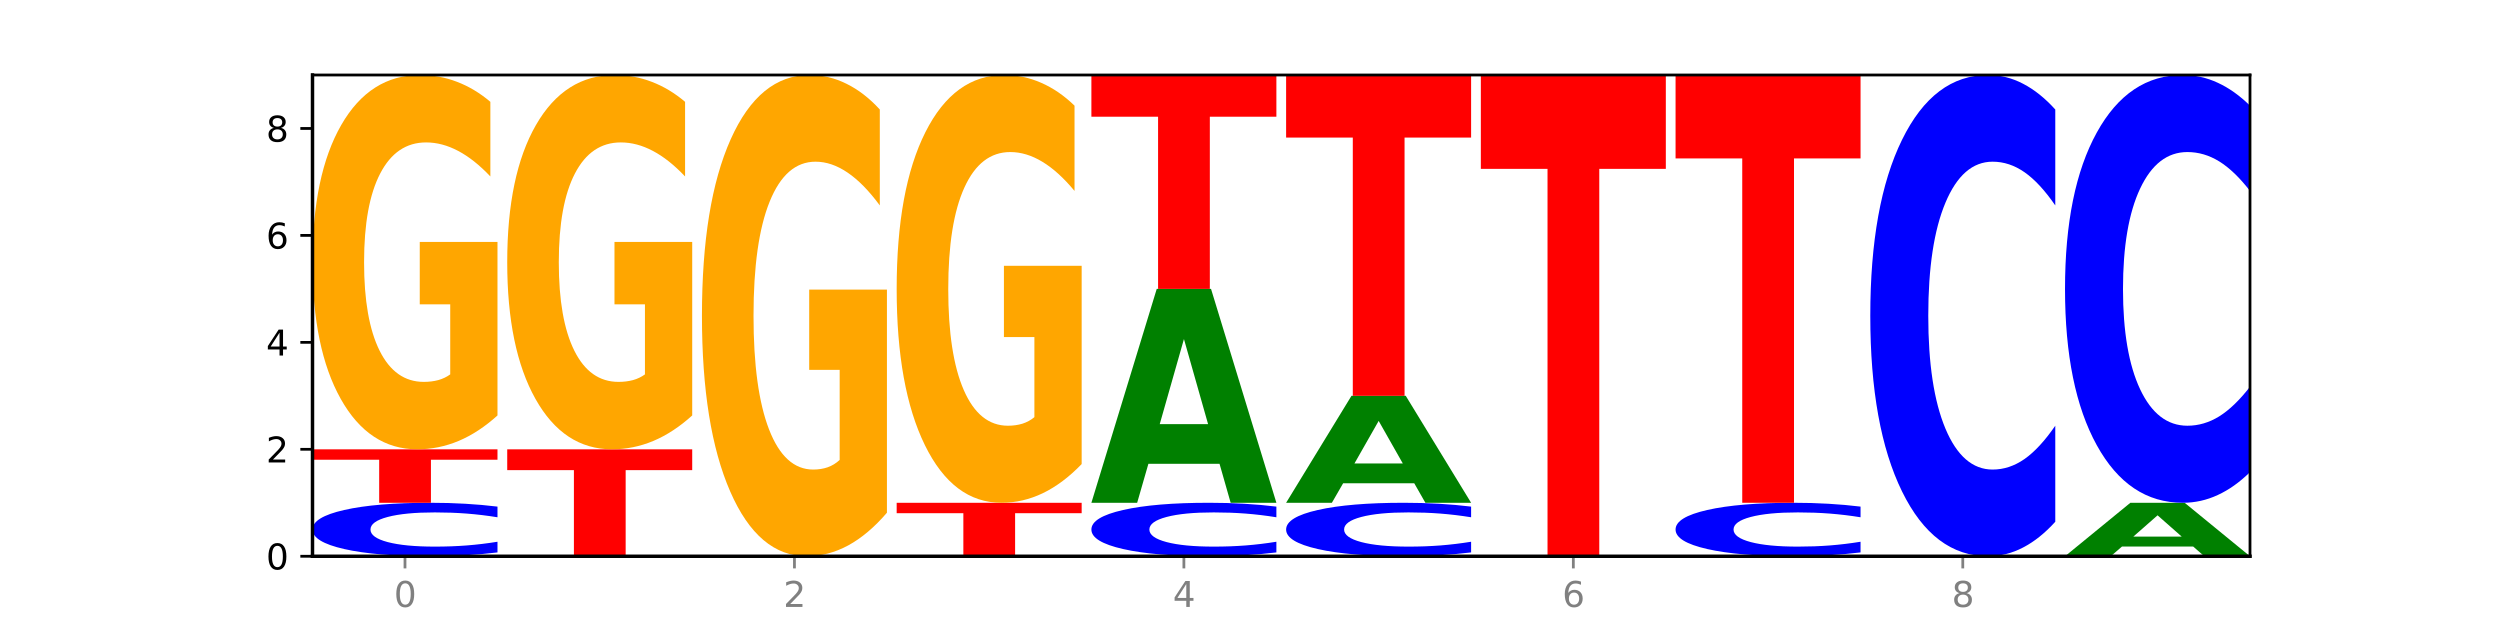
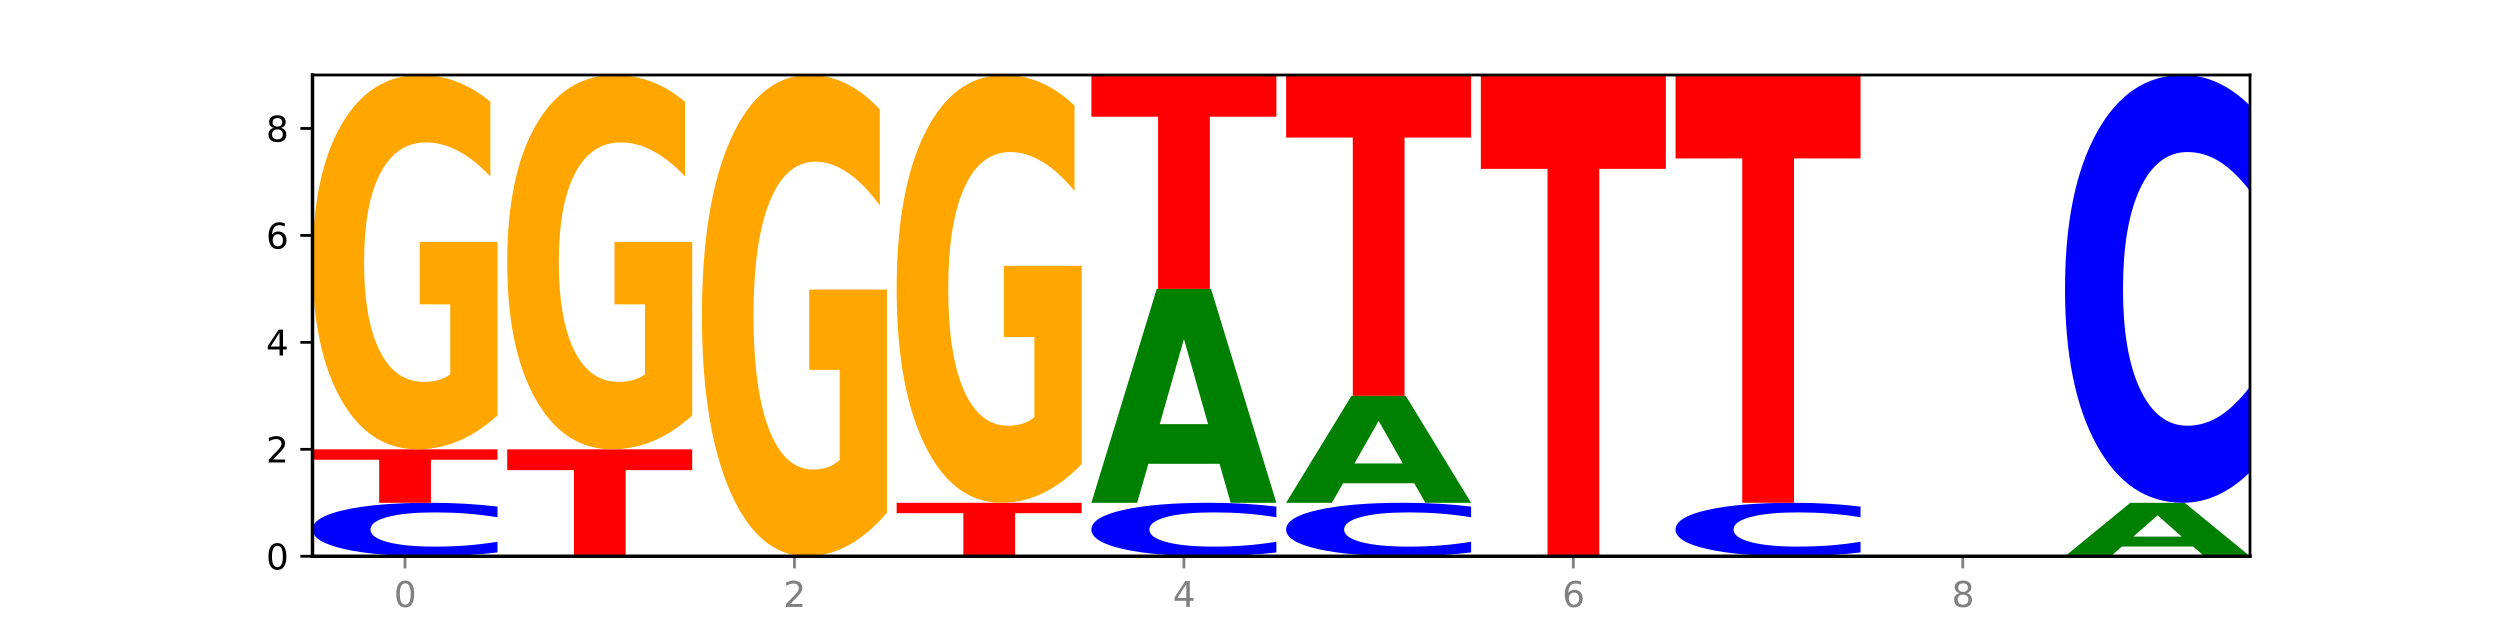
<svg xmlns="http://www.w3.org/2000/svg" xmlns:xlink="http://www.w3.org/1999/xlink" width="720pt" height="180pt" viewBox="0 0 720 180" version="1.1">
  <defs>
    <style type="text/css">*{stroke-linejoin: round; stroke-linecap: butt}</style>
  </defs>
  <g id="figure_1">
    <g id="patch_1">
      <path d="M 0 180  L 720 180  L 720 0  L 0 0  z " style="fill: #ffffff" />
    </g>
    <g id="axes_1">
      <g id="patch_2">
        <path d="M 90 160.2  L 648 160.2  L 648 21.6  L 90 21.6  z " style="fill: #ffffff" />
      </g>
      <g id="line2d_1">
        <path d="M 90 160.2  L 648 160.2  " clip-path="url(#pa2605efeab)" style="fill: none; stroke: #000000; stroke-width: 0.5; stroke-linecap: square" />
      </g>
      <g id="patch_3">
        <path d="M 143.276 159.096  Q 138.82 159.643 134.001 159.92  Q 129.182 160.2 123.934 160.2  Q 108.282 160.2 99.141 158.126  Q 90 156.052 90 152.505  Q 90 148.945 99.141 146.874  Q 108.282 144.8 123.934 144.8  Q 129.182 144.8 134.001 145.08  Q 138.82 145.357 143.276 145.904  L 143.276 148.974  Q 138.78 148.248 134.417 147.911  Q 130.055 147.574 125.236 147.574  Q 116.591 147.574 111.638 148.888  Q 106.698 150.198 106.698 152.505  Q 106.698 154.802 111.638 156.115  Q 116.591 157.426 125.236 157.426  Q 130.055 157.426 134.417 157.089  Q 138.78 156.748 143.276 156.023  L 143.276 159.096  z " clip-path="url(#pa2605efeab)" style="fill: #0000ff" />
      </g>
      <g id="patch_4">
        <path d="M 90 129.4  L 143.276 129.4  L 143.276 132.403  L 124.109 132.403  L 124.109 144.8  L 109.204 144.8  L 109.204 132.403  L 90 132.403  L 90 129.4  z " clip-path="url(#pa2605efeab)" style="fill: #ff0000" />
      </g>
      <g id="patch_5">
        <path d="M 143.276 119.647  Q 137.903 124.523 132.124 126.973  Q 126.345 129.4 120.184 129.4  Q 106.262 129.4 98.131 114.881  Q 90 100.362 90 75.533  Q 90 50.415 98.274 36.007  Q 106.561 21.6 120.972 21.6  Q 126.525 21.6 131.611 23.56  Q 136.709 25.497 141.223 29.327  L 141.223 50.816  Q 136.566 45.895 131.957 43.467  Q 127.348 41.018 122.716 41.018  Q 114.143 41.018 109.498 49.97  Q 104.853 58.899 104.853 75.533  Q 104.853 92.012 109.331 101.008  Q 113.808 109.982 122.047 109.982  Q 124.292 109.982 126.214 109.47  Q 128.136 108.936 129.665 107.822  L 129.665 87.647  L 120.889 87.647  L 120.889 69.677  L 143.276 69.677  L 143.276 119.647  z " clip-path="url(#pa2605efeab)" style="fill: #ffa600" />
      </g>
      <g id="patch_6">
        <path d="M 146.08 129.4  L 199.357 129.4  L 199.357 135.407  L 180.19 135.407  L 180.19 160.2  L 165.285 160.2  L 165.285 135.407  L 146.08 135.407  L 146.08 129.4  z " clip-path="url(#pa2605efeab)" style="fill: #ff0000" />
      </g>
      <g id="patch_7">
        <path d="M 199.357 119.647  Q 193.984 124.523 188.205 126.973  Q 182.426 129.4 176.265 129.4  Q 162.343 129.4 154.212 114.881  Q 146.08 100.362 146.08 75.533  Q 146.08 50.415 154.355 36.007  Q 162.641 21.6 177.053 21.6  Q 182.605 21.6 187.691 23.56  Q 192.79 25.497 197.303 29.327  L 197.303 50.816  Q 192.646 45.895 188.038 43.467  Q 183.429 41.018 178.796 41.018  Q 170.223 41.018 165.578 49.97  Q 160.934 58.899 160.934 75.533  Q 160.934 92.012 165.411 101.008  Q 169.889 109.982 178.127 109.982  Q 180.372 109.982 182.294 109.47  Q 184.217 108.936 185.745 107.822  L 185.745 87.647  L 176.969 87.647  L 176.969 69.677  L 199.357 69.677  L 199.357 119.647  z " clip-path="url(#pa2605efeab)" style="fill: #ffa600" />
      </g>
      <g id="patch_8">
        <path d="M 255.437 147.66  Q 250.064 153.93 244.285 157.079  Q 238.506 160.2 232.345 160.2  Q 218.423 160.2 210.292 141.533  Q 202.161 122.866 202.161 90.943  Q 202.161 58.648 210.435 40.124  Q 218.722 21.6 233.133 21.6  Q 238.685 21.6 243.772 24.119  Q 248.87 26.61 253.384 31.535  L 253.384 59.163  Q 248.727 52.836 244.118 49.715  Q 239.509 46.566 234.876 46.566  Q 226.304 46.566 221.659 58.075  Q 217.014 69.556 217.014 90.943  Q 217.014 112.129 221.492 123.696  Q 225.969 135.234 234.208 135.234  Q 236.453 135.234 238.375 134.576  Q 240.297 133.889 241.826 132.457  L 241.826 106.518  L 233.05 106.518  L 233.05 83.413  L 255.437 83.413  L 255.437 147.66  z " clip-path="url(#pa2605efeab)" style="fill: #ffa600" />
      </g>
      <g id="patch_9">
        <path d="M 258.241 144.8  L 311.518 144.8  L 311.518 147.803  L 292.35 147.803  L 292.35 160.2  L 277.445 160.2  L 277.445 147.803  L 258.241 147.803  L 258.241 144.8  z " clip-path="url(#pa2605efeab)" style="fill: #ff0000" />
      </g>
      <g id="patch_10">
        <path d="M 311.518 133.653  Q 306.145 139.227 300.366 142.026  Q 294.587 144.8 288.426 144.8  Q 274.504 144.8 266.372 128.207  Q 258.241 111.614 258.241 83.238  Q 258.241 54.531 266.516 38.066  Q 274.802 21.6 289.214 21.6  Q 294.766 21.6 299.852 23.84  Q 304.951 26.054 309.464 30.431  L 309.464 54.989  Q 304.807 49.365 300.198 46.591  Q 295.59 43.792 290.957 43.792  Q 282.384 43.792 277.739 54.022  Q 273.095 64.228 273.095 83.238  Q 273.095 102.071 277.572 112.352  Q 282.05 122.608 290.288 122.608  Q 292.533 122.608 294.455 122.023  Q 296.378 121.412 297.906 120.14  L 297.906 97.083  L 289.13 97.083  L 289.13 76.545  L 311.518 76.545  L 311.518 133.653  z " clip-path="url(#pa2605efeab)" style="fill: #ffa600" />
      </g>
      <g id="patch_11">
        <path d="M 367.598 159.096  Q 363.142 159.643 358.323 159.92  Q 353.504 160.2 348.255 160.2  Q 332.604 160.2 323.463 158.126  Q 314.322 156.052 314.322 152.505  Q 314.322 148.945 323.463 146.874  Q 332.604 144.8 348.255 144.8  Q 353.504 144.8 358.323 145.08  Q 363.142 145.357 367.598 145.904  L 367.598 148.974  Q 363.101 148.248 358.739 147.911  Q 354.376 147.574 349.557 147.574  Q 340.913 147.574 335.96 148.888  Q 331.02 150.198 331.02 152.505  Q 331.02 154.802 335.96 156.115  Q 340.913 157.426 349.557 157.426  Q 354.376 157.426 358.739 157.089  Q 363.101 156.748 367.598 156.023  L 367.598 159.096  z " clip-path="url(#pa2605efeab)" style="fill: #0000ff" />
      </g>
      <g id="patch_12">
        <path d="M 351.226 133.578  L 330.737 133.578  L 327.502 144.8  L 314.322 144.8  L 333.144 83.2  L 348.775 83.2  L 367.598 144.8  L 354.429 144.8  L 351.226 133.578  z M 334.005 122.146  L 347.926 122.146  L 340.976 97.643  L 334.005 122.146  z " clip-path="url(#pa2605efeab)" style="fill: #008000" />
      </g>
      <g id="patch_13">
        <path d="M 314.322 21.6  L 367.598 21.6  L 367.598 33.614  L 348.431 33.614  L 348.431 83.2  L 333.526 83.2  L 333.526 33.614  L 314.322 33.614  L 314.322 21.6  z " clip-path="url(#pa2605efeab)" style="fill: #ff0000" />
      </g>
      <g id="patch_14">
        <path d="M 423.678 159.096  Q 419.222 159.643 414.403 159.92  Q 409.584 160.2 404.336 160.2  Q 388.684 160.2 379.543 158.126  Q 370.402 156.052 370.402 152.505  Q 370.402 148.945 379.543 146.874  Q 388.684 144.8 404.336 144.8  Q 409.584 144.8 414.403 145.08  Q 419.222 145.357 423.678 145.904  L 423.678 148.974  Q 419.182 148.248 414.819 147.911  Q 410.457 147.574 405.638 147.574  Q 396.993 147.574 392.04 148.888  Q 387.1 150.198 387.1 152.505  Q 387.1 154.802 392.04 156.115  Q 396.993 157.426 405.638 157.426  Q 410.457 157.426 414.819 157.089  Q 419.182 156.748 423.678 156.023  L 423.678 159.096  z " clip-path="url(#pa2605efeab)" style="fill: #0000ff" />
      </g>
      <g id="patch_15">
        <path d="M 407.307 139.189  L 386.817 139.189  L 383.582 144.8  L 370.402 144.8  L 389.225 114  L 404.856 114  L 423.678 144.8  L 410.509 144.8  L 407.307 139.189  z M 390.085 133.473  L 404.006 133.473  L 397.057 121.221  L 390.085 133.473  z " clip-path="url(#pa2605efeab)" style="fill: #008000" />
      </g>
      <g id="patch_16">
        <path d="M 370.402 21.6  L 423.678 21.6  L 423.678 39.621  L 404.511 39.621  L 404.511 114  L 389.606 114  L 389.606 39.621  L 370.402 39.621  L 370.402 21.6  z " clip-path="url(#pa2605efeab)" style="fill: #ff0000" />
      </g>
      <g id="patch_17">
        <path d="M 426.482 21.6  L 479.759 21.6  L 479.759 48.631  L 460.592 48.631  L 460.592 160.2  L 445.687 160.2  L 445.687 48.631  L 426.482 48.631  L 426.482 21.6  z " clip-path="url(#pa2605efeab)" style="fill: #ff0000" />
      </g>
      <g id="patch_18">
        <path d="M 535.839 159.096  Q 531.383 159.643 526.564 159.92  Q 521.745 160.2 516.496 160.2  Q 500.845 160.2 491.704 158.126  Q 482.563 156.052 482.563 152.505  Q 482.563 148.945 491.704 146.874  Q 500.845 144.8 516.496 144.8  Q 521.745 144.8 526.564 145.08  Q 531.383 145.357 535.839 145.904  L 535.839 148.974  Q 531.342 148.248 526.98 147.911  Q 522.617 147.574 517.799 147.574  Q 509.154 147.574 504.201 148.888  Q 499.261 150.198 499.261 152.505  Q 499.261 154.802 504.201 156.115  Q 509.154 157.426 517.799 157.426  Q 522.617 157.426 526.98 157.089  Q 531.342 156.748 535.839 156.023  L 535.839 159.096  z " clip-path="url(#pa2605efeab)" style="fill: #0000ff" />
      </g>
      <g id="patch_19">
        <path d="M 482.563 21.6  L 535.839 21.6  L 535.839 45.627  L 516.672 45.627  L 516.672 144.8  L 501.767 144.8  L 501.767 45.627  L 482.563 45.627  L 482.563 21.6  z " clip-path="url(#pa2605efeab)" style="fill: #ff0000" />
      </g>
      <g id="patch_20">
-         <path d="M 591.92 150.265  Q 587.463 155.19 582.644 157.681  Q 577.825 160.2 572.577 160.2  Q 556.926 160.2 547.784 141.533  Q 538.643 122.866 538.643 90.943  Q 538.643 58.905 547.784 40.267  Q 556.926 21.6 572.577 21.6  Q 577.825 21.6 582.644 24.119  Q 587.463 26.61 591.92 31.535  L 591.92 59.163  Q 587.423 52.635 583.06 49.601  Q 578.698 46.566 573.879 46.566  Q 565.234 46.566 560.281 58.39  Q 555.342 70.186 555.342 90.943  Q 555.342 111.614 560.281 123.439  Q 565.234 135.234 573.879 135.234  Q 578.698 135.234 583.06 132.199  Q 587.423 129.136 591.92 122.608  L 591.92 150.265  z " clip-path="url(#pa2605efeab)" style="fill: #0000ff" />
-       </g>
+         </g>
      <g id="patch_21">
        <path d="M 631.628 157.395  L 611.139 157.395  L 607.904 160.2  L 594.724 160.2  L 613.546 144.8  L 629.177 144.8  L 648 160.2  L 634.831 160.2  L 631.628 157.395  z M 614.407 154.536  L 628.328 154.536  L 621.378 148.411  L 614.407 154.536  z " clip-path="url(#pa2605efeab)" style="fill: #008000" />
      </g>
      <g id="patch_22">
        <path d="M 648 135.969  Q 643.544 140.346 638.725 142.56  Q 633.906 144.8 628.657 144.8  Q 613.006 144.8 603.865 128.207  Q 594.724 111.614 594.724 83.238  Q 594.724 54.76 603.865 38.193  Q 613.006 21.6 628.657 21.6  Q 633.906 21.6 638.725 23.84  Q 643.544 26.054 648 30.431  L 648 54.989  Q 643.503 49.187 639.141 46.489  Q 634.778 43.792 629.959 43.792  Q 621.315 43.792 616.362 54.302  Q 611.422 64.787 611.422 83.238  Q 611.422 101.613 616.362 112.123  Q 621.315 122.608 629.959 122.608  Q 634.778 122.608 639.141 119.911  Q 643.503 117.188 648 111.385  L 648 135.969  z " clip-path="url(#pa2605efeab)" style="fill: #0000ff" />
      </g>
      <g id="matplotlib.axis_1">
        <g id="xtick_1">
          <g id="line2d_2">
            <defs>
              <path id="m6022caef27" d="M 0 0  L 0 3.5  " style="stroke: #808080; stroke-width: 0.8" />
            </defs>
            <g>
              <use xlink:href="#m6022caef27" x="116.638" y="160.2" style="fill: #808080; stroke: #808080; stroke-width: 0.8" />
            </g>
          </g>
          <g id="text_1">
            <g style="fill: #808080" transform="translate(113.457 174.798) scale(0.1 -0.1)">
              <defs>
                <path id="DejaVuSans-30" d="M 2034 4250  Q 1547 4250 1301 3770  Q 1056 3291 1056 2328  Q 1056 1369 1301 889  Q 1547 409 2034 409  Q 2525 409 2770 889  Q 3016 1369 3016 2328  Q 3016 3291 2770 3770  Q 2525 4250 2034 4250  z M 2034 4750  Q 2819 4750 3233 4129  Q 3647 3509 3647 2328  Q 3647 1150 3233 529  Q 2819 -91 2034 -91  Q 1250 -91 836 529  Q 422 1150 422 2328  Q 422 3509 836 4129  Q 1250 4750 2034 4750  z " transform="scale(0.016)" />
              </defs>
              <use xlink:href="#DejaVuSans-30" />
            </g>
          </g>
        </g>
        <g id="xtick_2">
          <g id="line2d_3">
            <g>
              <use xlink:href="#m6022caef27" x="228.799" y="160.2" style="fill: #808080; stroke: #808080; stroke-width: 0.8" />
            </g>
          </g>
          <g id="text_2">
            <g style="fill: #808080" transform="translate(225.618 174.798) scale(0.1 -0.1)">
              <defs>
                <path id="DejaVuSans-32" d="M 1228 531  L 3431 531  L 3431 0  L 469 0  L 469 531  Q 828 903 1448 1529  Q 2069 2156 2228 2338  Q 2531 2678 2651 2914  Q 2772 3150 2772 3378  Q 2772 3750 2511 3984  Q 2250 4219 1831 4219  Q 1534 4219 1204 4116  Q 875 4013 500 3803  L 500 4441  Q 881 4594 1212 4672  Q 1544 4750 1819 4750  Q 2544 4750 2975 4387  Q 3406 4025 3406 3419  Q 3406 3131 3298 2873  Q 3191 2616 2906 2266  Q 2828 2175 2409 1742  Q 1991 1309 1228 531  z " transform="scale(0.016)" />
              </defs>
              <use xlink:href="#DejaVuSans-32" />
            </g>
          </g>
        </g>
        <g id="xtick_3">
          <g id="line2d_4">
            <g>
              <use xlink:href="#m6022caef27" x="340.96" y="160.2" style="fill: #808080; stroke: #808080; stroke-width: 0.8" />
            </g>
          </g>
          <g id="text_3">
            <g style="fill: #808080" transform="translate(337.779 174.798) scale(0.1 -0.1)">
              <defs>
                <path id="DejaVuSans-34" d="M 2419 4116  L 825 1625  L 2419 1625  L 2419 4116  z M 2253 4666  L 3047 4666  L 3047 1625  L 3713 1625  L 3713 1100  L 3047 1100  L 3047 0  L 2419 0  L 2419 1100  L 313 1100  L 313 1709  L 2253 4666  z " transform="scale(0.016)" />
              </defs>
              <use xlink:href="#DejaVuSans-34" />
            </g>
          </g>
        </g>
        <g id="xtick_4">
          <g id="line2d_5">
            <g>
              <use xlink:href="#m6022caef27" x="453.121" y="160.2" style="fill: #808080; stroke: #808080; stroke-width: 0.8" />
            </g>
          </g>
          <g id="text_4">
            <g style="fill: #808080" transform="translate(449.939 174.798) scale(0.1 -0.1)">
              <defs>
                <path id="DejaVuSans-36" d="M 2113 2584  Q 1688 2584 1439 2293  Q 1191 2003 1191 1497  Q 1191 994 1439 701  Q 1688 409 2113 409  Q 2538 409 2786 701  Q 3034 994 3034 1497  Q 3034 2003 2786 2293  Q 2538 2584 2113 2584  z M 3366 4563  L 3366 3988  Q 3128 4100 2886 4159  Q 2644 4219 2406 4219  Q 1781 4219 1451 3797  Q 1122 3375 1075 2522  Q 1259 2794 1537 2939  Q 1816 3084 2150 3084  Q 2853 3084 3261 2657  Q 3669 2231 3669 1497  Q 3669 778 3244 343  Q 2819 -91 2113 -91  Q 1303 -91 875 529  Q 447 1150 447 2328  Q 447 3434 972 4092  Q 1497 4750 2381 4750  Q 2619 4750 2861 4703  Q 3103 4656 3366 4563  z " transform="scale(0.016)" />
              </defs>
              <use xlink:href="#DejaVuSans-36" />
            </g>
          </g>
        </g>
        <g id="xtick_5">
          <g id="line2d_6">
            <g>
              <use xlink:href="#m6022caef27" x="565.281" y="160.2" style="fill: #808080; stroke: #808080; stroke-width: 0.8" />
            </g>
          </g>
          <g id="text_5">
            <g style="fill: #808080" transform="translate(562.1 174.798) scale(0.1 -0.1)">
              <defs>
                <path id="DejaVuSans-38" d="M 2034 2216  Q 1584 2216 1326 1975  Q 1069 1734 1069 1313  Q 1069 891 1326 650  Q 1584 409 2034 409  Q 2484 409 2743 651  Q 3003 894 3003 1313  Q 3003 1734 2745 1975  Q 2488 2216 2034 2216  z M 1403 2484  Q 997 2584 770 2862  Q 544 3141 544 3541  Q 544 4100 942 4425  Q 1341 4750 2034 4750  Q 2731 4750 3128 4425  Q 3525 4100 3525 3541  Q 3525 3141 3298 2862  Q 3072 2584 2669 2484  Q 3125 2378 3379 2068  Q 3634 1759 3634 1313  Q 3634 634 3220 271  Q 2806 -91 2034 -91  Q 1263 -91 848 271  Q 434 634 434 1313  Q 434 1759 690 2068  Q 947 2378 1403 2484  z M 1172 3481  Q 1172 3119 1398 2916  Q 1625 2713 2034 2713  Q 2441 2713 2670 2916  Q 2900 3119 2900 3481  Q 2900 3844 2670 4047  Q 2441 4250 2034 4250  Q 1625 4250 1398 4047  Q 1172 3844 1172 3481  z " transform="scale(0.016)" />
              </defs>
              <use xlink:href="#DejaVuSans-38" />
            </g>
          </g>
        </g>
      </g>
      <g id="matplotlib.axis_2">
        <g id="ytick_1">
          <g id="line2d_7">
            <defs>
              <path id="mbc9ee7a7e7" d="M 0 0  L -3.5 0  " style="stroke: #000000; stroke-width: 0.8" />
            </defs>
            <g>
              <use xlink:href="#mbc9ee7a7e7" x="90" y="160.2" style="stroke: #000000; stroke-width: 0.8" />
            </g>
          </g>
          <g id="text_6">
            <g transform="translate(76.638 163.999) scale(0.1 -0.1)">
              <use xlink:href="#DejaVuSans-30" />
            </g>
          </g>
        </g>
        <g id="ytick_2">
          <g id="line2d_8">
            <g>
              <use xlink:href="#mbc9ee7a7e7" x="90" y="129.4" style="stroke: #000000; stroke-width: 0.8" />
            </g>
          </g>
          <g id="text_7">
            <g transform="translate(76.638 133.199) scale(0.1 -0.1)">
              <use xlink:href="#DejaVuSans-32" />
            </g>
          </g>
        </g>
        <g id="ytick_3">
          <g id="line2d_9">
            <g>
              <use xlink:href="#mbc9ee7a7e7" x="90" y="98.6" style="stroke: #000000; stroke-width: 0.8" />
            </g>
          </g>
          <g id="text_8">
            <g transform="translate(76.638 102.399) scale(0.1 -0.1)">
              <use xlink:href="#DejaVuSans-34" />
            </g>
          </g>
        </g>
        <g id="ytick_4">
          <g id="line2d_10">
            <g>
              <use xlink:href="#mbc9ee7a7e7" x="90" y="67.8" style="stroke: #000000; stroke-width: 0.8" />
            </g>
          </g>
          <g id="text_9">
            <g transform="translate(76.638 71.599) scale(0.1 -0.1)">
              <use xlink:href="#DejaVuSans-36" />
            </g>
          </g>
        </g>
        <g id="ytick_5">
          <g id="line2d_11">
            <g>
              <use xlink:href="#mbc9ee7a7e7" x="90" y="37" style="stroke: #000000; stroke-width: 0.8" />
            </g>
          </g>
          <g id="text_10">
            <g transform="translate(76.638 40.799) scale(0.1 -0.1)">
              <use xlink:href="#DejaVuSans-38" />
            </g>
          </g>
        </g>
      </g>
      <g id="patch_23">
        <path d="M 90 160.2  L 90 21.6  " style="fill: none; stroke: #000000; stroke-linejoin: miter; stroke-linecap: square" />
      </g>
      <g id="patch_24">
        <path d="M 648 160.2  L 648 21.6  " style="fill: none; stroke: #000000; stroke-width: 0.8; stroke-linejoin: miter; stroke-linecap: square" />
      </g>
      <g id="patch_25">
        <path d="M 90 160.2  L 648 160.2  " style="fill: none; stroke: #000000; stroke-linejoin: miter; stroke-linecap: square" />
      </g>
      <g id="patch_26">
        <path d="M 90 21.6  L 648 21.6  " style="fill: none; stroke: #000000; stroke-width: 0.8; stroke-linejoin: miter; stroke-linecap: square" />
      </g>
    </g>
  </g>
  <defs>
    <clipPath id="pa2605efeab">
      <rect x="90" y="21.6" width="558" height="138.6" />
    </clipPath>
  </defs>
</svg>